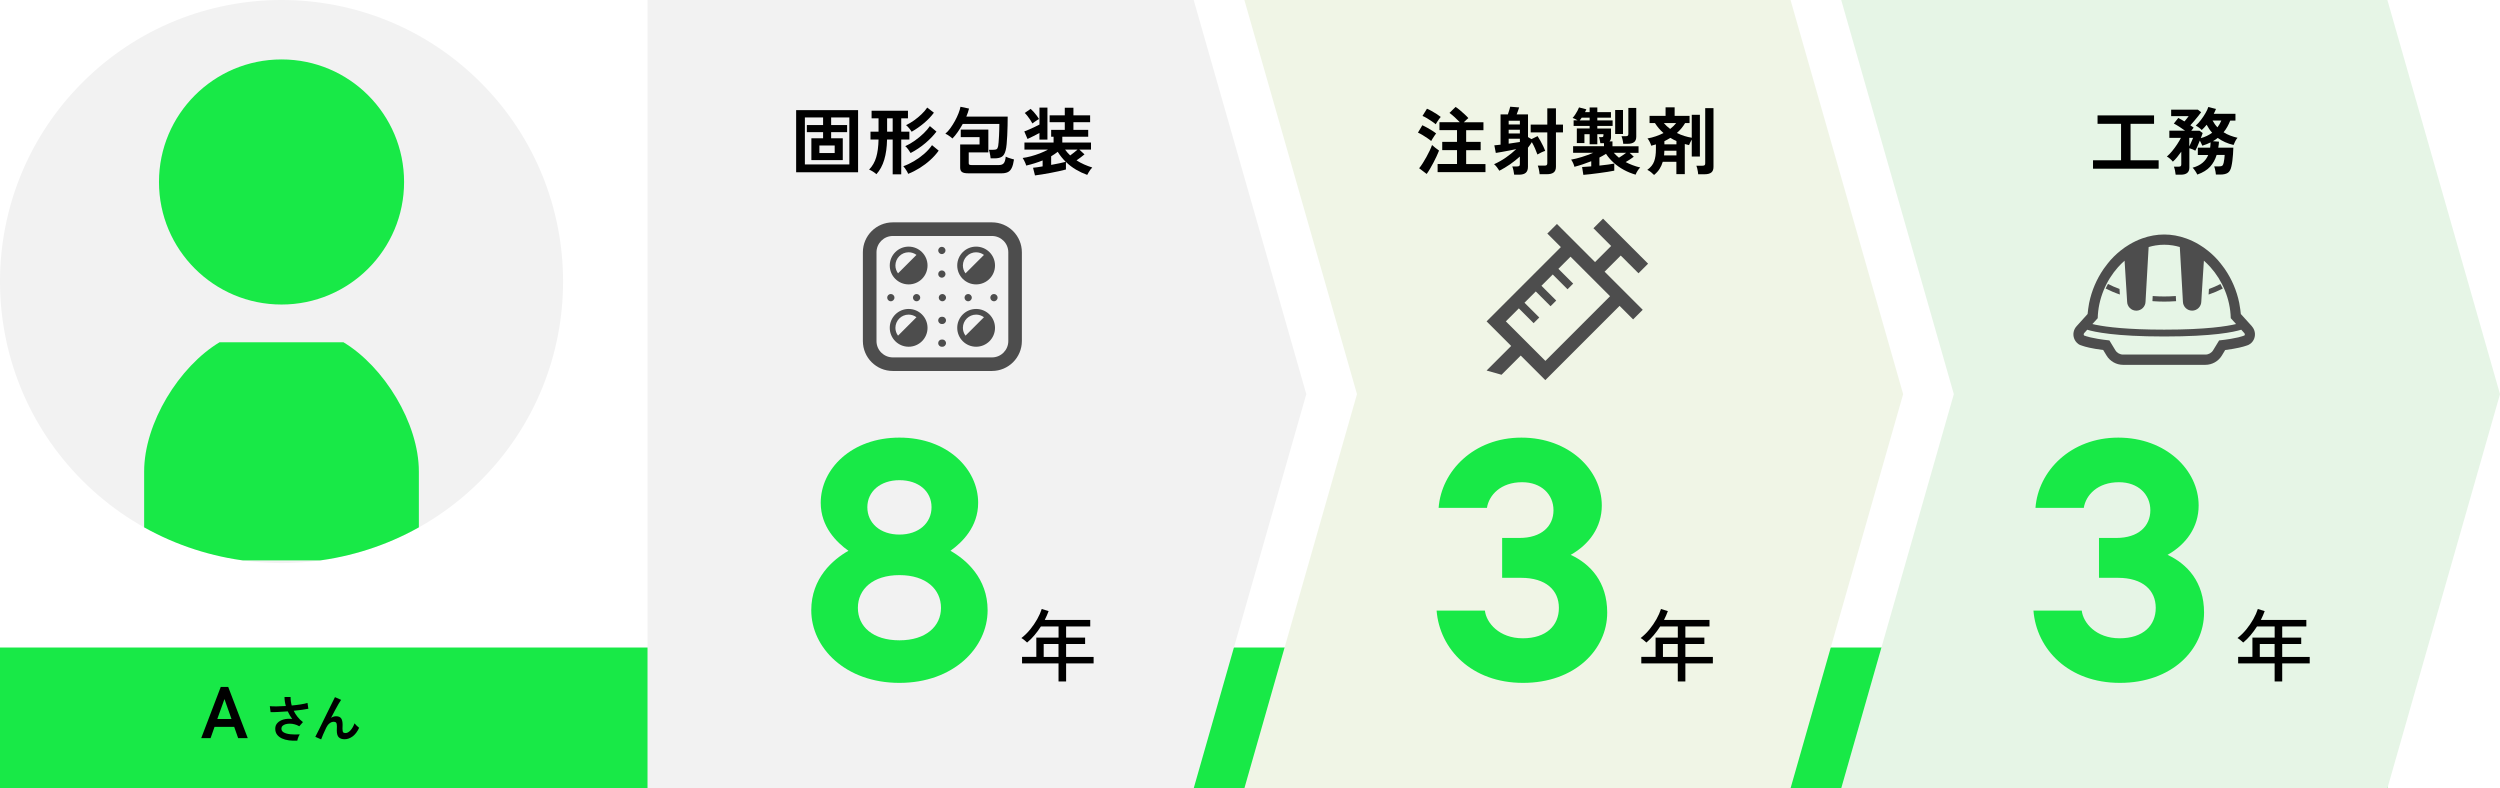
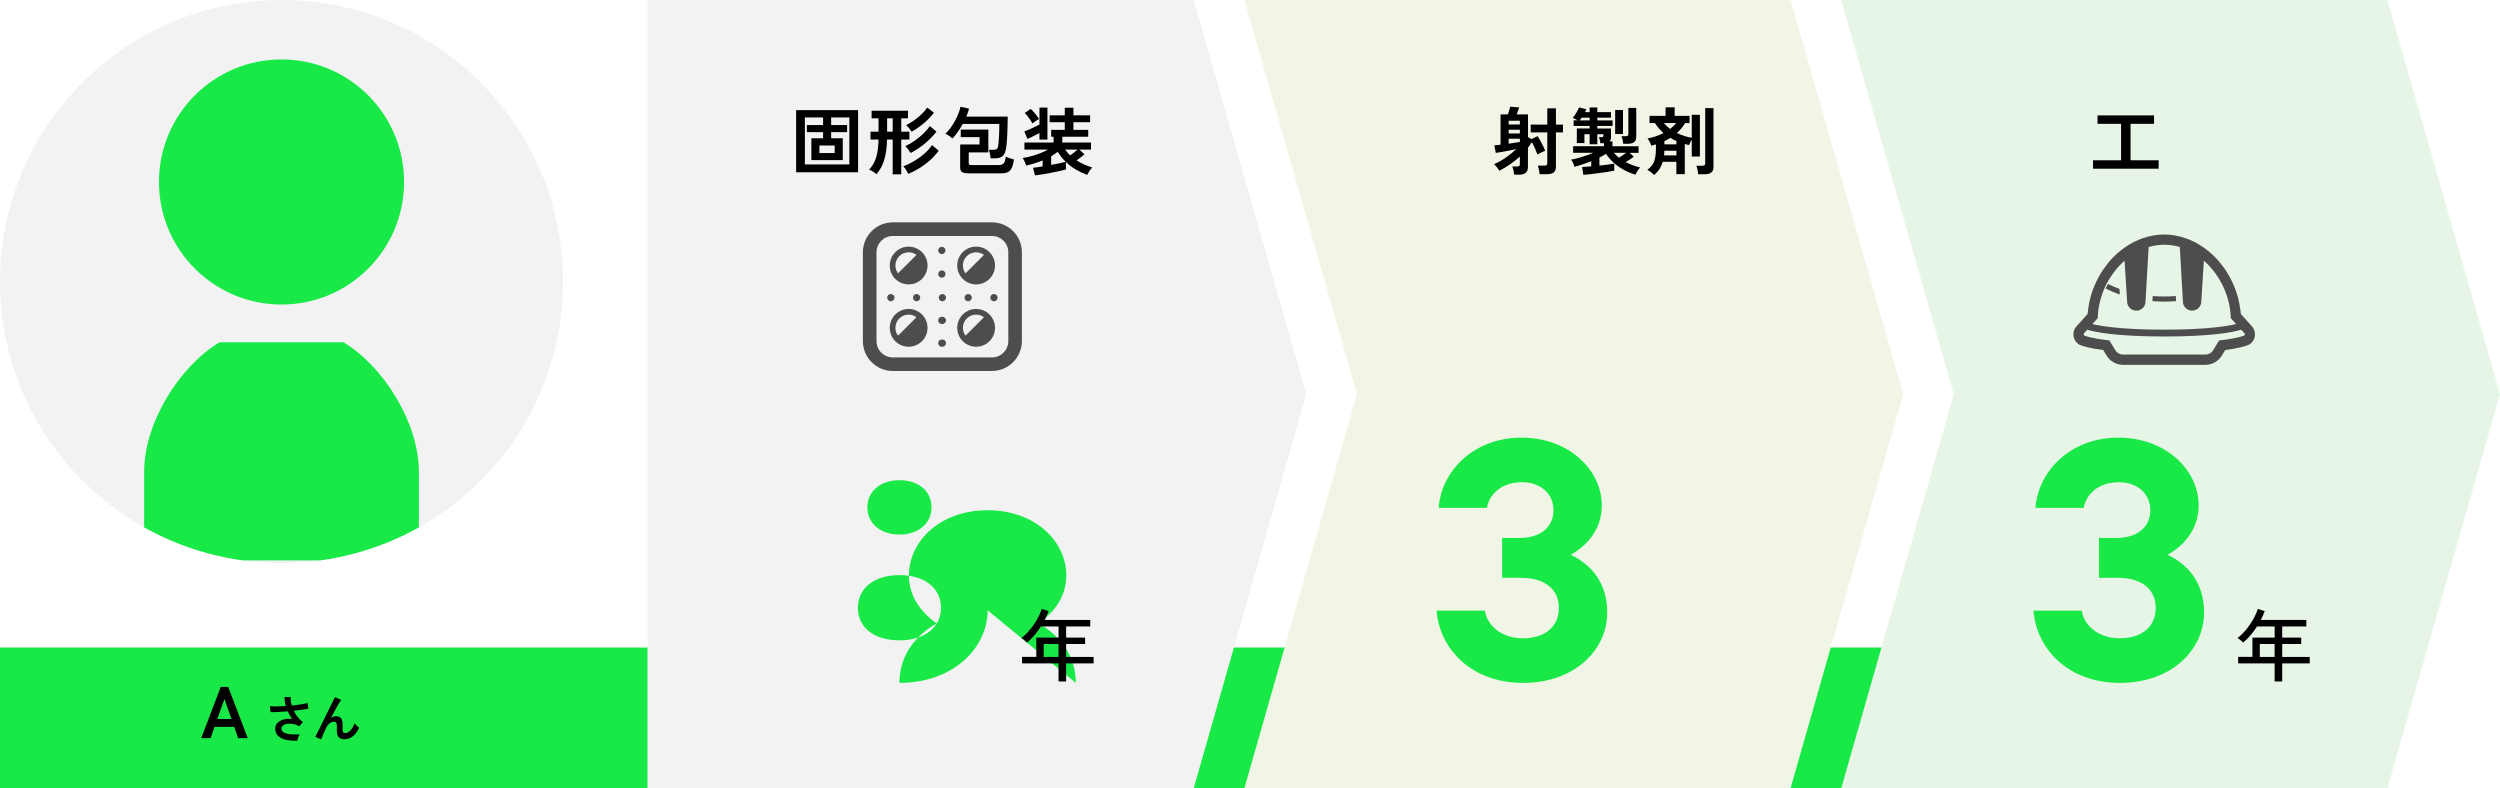
<svg xmlns="http://www.w3.org/2000/svg" id="_レイヤー_2" data-name="レイヤー 2" viewBox="0 0 888 280">
  <defs>
    <style>
      .cls-1 {
        fill: none;
      }

      .cls-2 {
        filter: url(#drop-shadow-1);
      }

      .cls-3 {
        filter: url(#drop-shadow-3);
      }

      .cls-4 {
        filter: url(#drop-shadow-2);
      }

      .cls-5 {
        fill: #e6f5e6;
      }

      .cls-6 {
        fill: #4d4d4d;
      }

      .cls-7 {
        fill: #f0f5e6;
      }

      .cls-8 {
        fill: #18e947;
      }

      .cls-9 {
        fill: #f2f2f2;
      }

      .cls-10 {
        clip-path: url(#clippath);
      }
    </style>
    <clipPath id="clippath">
      <circle class="cls-1" cx="100" cy="100" r="100" transform="translate(-41.42 100) rotate(-45)" />
    </clipPath>
    <filter id="drop-shadow-1" x="288.16" y="154.44" width="100.26" height="87.12" filterUnits="userSpaceOnUse">
      <feOffset dx="0" dy="1" />
      <feGaussianBlur result="blur" stdDeviation="2" />
      <feFlood flood-color="#fff" flood-opacity="1" />
      <feComposite in2="blur" operator="in" />
      <feComposite in="SourceGraphic" />
    </filter>
    <filter id="drop-shadow-2" x="510.28" y="154.44" width="98.09" height="87.12" filterUnits="userSpaceOnUse">
      <feOffset dx="0" dy="1" />
      <feGaussianBlur result="blur-2" stdDeviation="2" />
      <feFlood flood-color="#fff" flood-opacity="1" />
      <feComposite in2="blur-2" operator="in" />
      <feComposite in="SourceGraphic" />
    </filter>
    <filter id="drop-shadow-3" x="722.28" y="154.44" width="98.09" height="87.12" filterUnits="userSpaceOnUse">
      <feOffset dx="0" dy="1" />
      <feGaussianBlur result="blur-3" stdDeviation="2" />
      <feFlood flood-color="#fff" flood-opacity="1" />
      <feComposite in2="blur-3" operator="in" />
      <feComposite in="SourceGraphic" />
    </filter>
  </defs>
  <g id="LP">
    <g>
      <g class="cls-10">
        <circle class="cls-9" cx="100" cy="100" r="100" transform="translate(-41.42 100) rotate(-45)" />
        <g>
          <path class="cls-8" d="M100,108.17c24.04,0,43.53-19.49,43.53-43.53s-19.49-43.53-43.53-43.53-43.53,19.49-43.53,43.53,19.49,43.53,43.53,43.53Z" />
          <path class="cls-8" d="M122,121.57h-44.01c-14.35,8.61-26.79,28.7-26.79,45.92v31.57h97.58v-31.57c0-17.22-12.44-37.31-26.79-45.92Z" />
        </g>
      </g>
      <rect class="cls-8" x="0" y="230" width="848" height="50" />
      <polygon class="cls-9" points="230 0 230 140 230 280 424 280 464 140 424 0 230 0" />
      <polygon class="cls-7" points="442 0 482 140 442 280 636 280 676 140 636 0 442 0" />
      <g>
        <path d="M71.47,262.19l6.94-18.2h2.65l6.94,18.2h-3.41l-1.4-4h-6.99l-1.4,4h-3.33ZM77.19,255.4h5.04l-2.5-7.1-2.55,7.1Z" />
        <path d="M105.58,263.09c-1.02.05-2,.01-2.93-.11s-1.77-.35-2.5-.68c-.73-.34-1.31-.79-1.74-1.36-.43-.57-.64-1.28-.64-2.12s.27-1.5.81-2.06c.54-.56,1.27-.96,2.18-1.21.91-.25,1.92-.3,3.02-.17-.3-.42-.58-.86-.85-1.31-.26-.45-.5-.91-.72-1.39-1.15.08-2.27.15-3.35.21s-2,.08-2.75.06l-.27-2.11c.66.06,1.5.08,2.51.07,1.01-.01,2.07-.05,3.18-.13-.31-1.1-.47-2.17-.47-3.2h2.16c-.01.5.02,1.01.09,1.52.07.51.17,1.01.31,1.5,1.15-.11,2.23-.24,3.23-.4s1.79-.33,2.37-.52l.31,2.07c-.56.12-1.31.24-2.22.37s-1.91.24-2.98.35c.37.77.83,1.5,1.38,2.19.55.69,1.18,1.3,1.9,1.83l-1.3,1.48c-.52-.3-1.06-.53-1.64-.68-.58-.16-1.14-.24-1.7-.24s-1.07.06-1.52.19c-.46.13-.82.33-1.09.59-.27.26-.4.59-.4.99,0,.59.29,1.04.87,1.36s1.37.53,2.36.63c.99.1,2.08.12,3.29.04-.13.18-.26.41-.39.69s-.23.56-.32.84c-.09.28-.15.51-.17.7Z" />
        <path d="M114.05,262.62l-2.05-.9c.12-.23.32-.62.6-1.18.28-.56.61-1.22,1-1.99.38-.77.79-1.59,1.21-2.48.43-.88.86-1.76,1.3-2.65s.85-1.71,1.23-2.49c.38-.78.72-1.46,1.01-2.04.29-.58.5-1,.63-1.27l2.18.97c-.24.34-.55.83-.94,1.49-.38.66-.8,1.41-1.25,2.26-.45.85-.91,1.73-1.38,2.64.28-.18.56-.32.86-.42.3-.1.6-.15.9-.15.86,0,1.47.25,1.82.74s.52,1.25.52,2.29c0,.16,0,.38-.02.66-.01.28-.02.51-.02.67,0,.66.07,1.09.22,1.3s.43.31.86.31c.59,0,1.17-.32,1.76-.95.58-.64,1.06-1.47,1.43-2.5.2.26.47.55.8.86.33.31.61.55.84.72-.62,1.37-1.4,2.39-2.31,3.06s-1.87,1.01-2.85,1.01c-.88,0-1.56-.22-2.04-.67-.49-.44-.73-1.26-.73-2.45,0-.16,0-.38.02-.68.01-.3.02-.55.02-.74,0-.64-.08-1.07-.25-1.31-.17-.24-.46-.36-.86-.36-.54,0-1.05.19-1.52.57s-.85.87-1.14,1.48c-.44.94-.83,1.77-1.15,2.51-.32.74-.55,1.3-.68,1.7Z" />
      </g>
      <g class="cls-2">
-         <path class="cls-8" d="M350.8,215.76c0,13.32-12.12,25.8-31.32,25.8s-31.32-12.48-31.32-25.8c0-11.4,7.68-18,13.2-21.12-4.2-3-9.84-8.52-9.84-17.04,0-12,10.92-23.16,27.96-23.16s27.96,11.16,27.96,23.16c0,8.52-5.64,14.04-9.84,17.04,5.52,3.12,13.2,9.72,13.2,21.12ZM334.24,214.92c0-6.6-5.28-11.64-14.76-11.64s-14.76,5.04-14.76,11.64,5.28,11.52,14.76,11.52,14.76-5.04,14.76-11.52ZM308.08,179.16c0,5.64,4.56,9.72,11.4,9.72s11.4-4.08,11.4-9.72-4.56-9.6-11.4-9.6-11.4,4.08-11.4,9.6Z" />
+         <path class="cls-8" d="M350.8,215.76c0,13.32-12.12,25.8-31.32,25.8c0-11.4,7.68-18,13.2-21.12-4.2-3-9.84-8.52-9.84-17.04,0-12,10.92-23.16,27.96-23.16s27.96,11.16,27.96,23.16c0,8.52-5.64,14.04-9.84,17.04,5.52,3.12,13.2,9.72,13.2,21.12ZM334.24,214.92c0-6.6-5.28-11.64-14.76-11.64s-14.76,5.04-14.76,11.64,5.28,11.52,14.76,11.52,14.76-5.04,14.76-11.52ZM308.08,179.16c0,5.64,4.56,9.72,11.4,9.72s11.4-4.08,11.4-9.72-4.56-9.6-11.4-9.6-11.4,4.08-11.4,9.6Z" />
        <path d="M375.99,241.04v-6.41h-12.96v-2.3h5.07v-6.86h7.9v-3.95h-6.27c-.69,1.08-1.45,2.11-2.27,3.09-.82.98-1.7,1.85-2.63,2.62-.22-.21-.53-.48-.92-.81s-.77-.6-1.12-.78c1.12-.86,2.16-1.88,3.12-3.05.96-1.18,1.8-2.4,2.51-3.67.71-1.27,1.24-2.47,1.6-3.61l2.44.76c-.19.52-.4,1.05-.63,1.57-.23.52-.48,1.04-.74,1.57h16.16v2.32h-8.57v3.95h6.75v2.27h-6.75v4.59h9.77v2.3h-9.77v6.41h-2.66ZM370.72,232.34h5.26v-4.59h-5.26v4.59Z" />
      </g>
      <g>
        <path d="M282.79,61.19v-22.07h22v22.07h-22ZM285.88,58.41h15.81v-16.69h-6.47v2.7h5.67v2.52h-5.67v2.18h4.13v7.75h-11.15v-7.75h4.16v-2.18h-5.77v-2.52h5.77v-2.7h-6.47v16.69ZM291.05,54.36h5.43v-2.68h-5.43v2.68Z" />
        <path d="M317.08,61.92v-12.35h-2c-.05,2.72-.38,5.1-.99,7.15-.61,2.04-1.53,3.76-2.78,5.15-.33-.29-.75-.61-1.27-.94-.52-.33-.96-.55-1.33-.68,1.18-1.23,2.02-2.7,2.52-4.39.5-1.7.78-3.8.83-6.29h-2.86v-2.81h2.86v-4.73h-2.47v-2.7h12.92v2.7h-2.39v4.73h2.89v2.81h-2.89v12.35h-3.04ZM315.1,46.77h1.98v-4.73h-1.98v4.73ZM322.57,61.74c-.09-.26-.23-.56-.44-.91s-.42-.68-.65-1.01c-.23-.33-.43-.59-.62-.78,1.23-.43,2.49-1.03,3.78-1.79,1.29-.76,2.5-1.63,3.63-2.61,1.13-.98,2.05-2.01,2.78-3.08l2.37,1.95c-.83,1.16-1.82,2.27-2.98,3.32-1.15,1.05-2.4,1.99-3.74,2.83-1.34.84-2.72,1.54-4.12,2.09ZM323.45,54.36c-.21-.36-.5-.8-.87-1.31-.37-.51-.72-.89-1.03-1.13,1.14-.52,2.28-1.18,3.41-1.98,1.13-.8,2.16-1.65,3.09-2.55.94-.9,1.68-1.77,2.24-2.6l2.34,1.95c-1.06,1.4-2.38,2.78-3.98,4.13-1.59,1.35-3.33,2.51-5.2,3.48ZM323.81,46.79c-.21-.36-.51-.78-.9-1.25-.39-.47-.75-.83-1.08-1.09.92-.43,1.85-.99,2.81-1.66.95-.68,1.85-1.41,2.68-2.21.83-.8,1.51-1.59,2.03-2.37l2.37,1.82c-.94,1.28-2.11,2.51-3.51,3.69s-2.87,2.2-4.39,3.07Z" />
        <path d="M351.87,56.23c-.02-.26-.06-.58-.13-.98-.07-.39-.15-.78-.23-1.16-.09-.38-.17-.68-.26-.88h1.43c.66,0,1.1-.08,1.34-.23.23-.16.41-.52.53-1.09.05-.29.1-.77.16-1.42.05-.65.1-1.37.14-2.17.04-.8.07-1.58.09-2.35s.03-1.42.03-1.94h-13c-.56,1-1.15,1.97-1.79,2.89-.64.92-1.27,1.68-1.87,2.29-.17-.17-.42-.38-.73-.61s-.63-.46-.96-.66c-.33-.21-.61-.35-.83-.44.61-.5,1.2-1.15,1.78-1.95.58-.8,1.12-1.66,1.62-2.57.5-.92.93-1.82,1.27-2.7s.58-1.66.7-2.34l3.04.65c-.1.43-.24.89-.4,1.37-.17.48-.35.97-.56,1.47h14.69c0,.99-.01,2.06-.04,3.22s-.06,2.31-.12,3.45c-.05,1.13-.12,2.17-.21,3.09-.09.93-.2,1.65-.34,2.17-.28,1.14-.72,1.92-1.33,2.31-.61.4-1.48.6-2.63.6h-1.4ZM343.86,61.56c-1.02,0-1.75-.16-2.17-.47-.43-.31-.64-.83-.64-1.56v-8.22h6.89v-2.6h-6.68v-2.68h9.8v8.09h-6.97v3.82c0,.24.06.42.18.52.12.1.37.16.75.16h9.85c.75,0,1.3-.21,1.66-.64.36-.42.6-1.21.7-2.35.21.12.49.25.86.38.36.13.74.25,1.12.36.38.11.7.2.96.27-.19,1.3-.46,2.31-.81,3.02-.35.71-.81,1.21-1.39,1.48-.58.28-1.31.42-2.2.42h-11.93Z" />
        <path d="M367.62,62.29l-.68-2.7c.4-.03.89-.09,1.48-.18.59-.09,1.23-.19,1.92-.31v-2.11c-.9.36-1.84.7-2.82,1-.98.3-1.98.58-3,.82-.05-.22-.15-.51-.3-.84-.15-.34-.31-.68-.48-1.03s-.34-.62-.49-.83c.9-.12,1.88-.32,2.93-.6,1.05-.28,2.1-.62,3.16-1.03s2.02-.85,2.89-1.34h-8.35v-2.52h10.35v-2.05h-.86v-2.44h4.84v-2.73h-5.38v-2.44h5.38v-2.7h3.07v2.7h5.93v2.44h-5.93v2.73h5.25v2.44h-9.2v2.05h10.19v2.52h-4.13l1.82,1.69c-.36.31-.8.66-1.31,1.04-.51.38-1.02.75-1.52,1.09.87.55,1.77,1.04,2.72,1.46s1.9.77,2.87,1.07c-.21.19-.43.45-.66.77s-.45.65-.65.99-.36.63-.48.87c-1.39-.5-2.72-1.13-4-1.88-1.28-.75-2.47-1.66-3.56-2.72v2.68c-.69.19-1.52.39-2.48.6-.96.21-1.96.41-3,.61-1.04.2-2.04.38-3,.53-.96.16-1.79.28-2.48.36ZM369.21,49.6v-2.37c-.61.33-1.3.69-2.08,1.09-.78.4-1.5.75-2.16,1.04l-1.14-2.68c.48-.17,1.06-.4,1.72-.69s1.32-.59,1.99-.91c.67-.32,1.23-.6,1.68-.84v-6.01h2.83v11.36h-2.83ZM366.71,43.85c-.19-.38-.45-.81-.77-1.29-.32-.48-.65-.94-1-1.38-.35-.44-.67-.79-.96-1.05l2.11-1.46c.33.28.68.63,1.05,1.05.37.42.73.86,1.07,1.3s.62.85.85,1.24c-.17.09-.41.23-.7.43-.29.2-.59.4-.9.61s-.55.39-.74.55ZM373.37,58.57c1.06-.19,2.05-.39,2.99-.58.94-.2,1.66-.37,2.18-.51-.52-.52-1.02-1.08-1.49-1.66-.48-.59-.92-1.22-1.34-1.9-.36.28-.74.55-1.13.82s-.79.52-1.21.77v3.07ZM380.13,55.21c.42-.31.87-.66,1.37-1.04.49-.38.91-.73,1.26-1.04h-4.45c.52.73,1.13,1.42,1.82,2.08Z" />
      </g>
      <g class="cls-4">
        <path class="cls-8" d="M570.88,216.6c0,13.2-11.52,24.96-29.88,24.96s-29.64-12-30.72-25.68h17.16c.48,4.32,5.04,9.84,13.44,9.84s12.84-4.56,12.84-10.8-4.56-10.68-13.44-10.68h-6.72v-14.16h6.12c7.92,0,12.12-4.2,12.12-9.84s-4.32-9.96-11.16-9.96c-7.56,0-11.76,4.56-12.48,9.12h-17.16c.96-13.08,12.48-24.96,29.4-24.96s28.56,11.52,28.56,24.12c0,7.68-4.44,13.8-11.04,17.52,6.96,3.24,12.96,9.6,12.96,20.52Z" />
-         <path d="M595.95,241.04v-6.41h-12.96v-2.3h5.07v-6.86h7.9v-3.95h-6.27c-.69,1.08-1.45,2.11-2.27,3.09-.82.98-1.7,1.85-2.63,2.62-.22-.21-.53-.48-.92-.81s-.77-.6-1.12-.78c1.12-.86,2.16-1.88,3.12-3.05.96-1.18,1.8-2.4,2.51-3.67.71-1.27,1.24-2.47,1.6-3.61l2.44.76c-.19.52-.4,1.05-.63,1.57-.23.52-.48,1.04-.74,1.57h16.16v2.32h-8.57v3.95h6.75v2.27h-6.75v4.59h9.77v2.3h-9.77v6.41h-2.66ZM590.68,232.34h5.26v-4.59h-5.26v4.59Z" />
      </g>
      <g>
-         <path d="M508.35,50.09c-.31-.28-.75-.62-1.33-1.01-.57-.4-1.16-.78-1.77-1.14-.61-.36-1.14-.64-1.59-.83l1.56-2.63c.52.24,1.08.53,1.68.86.6.33,1.18.67,1.75,1.03.57.36,1.06.7,1.46,1.03-.14.17-.33.44-.57.79s-.48.71-.7,1.08c-.23.36-.39.64-.49.83ZM506.76,61.79l-2.68-2.03c.42-.5.85-1.11,1.29-1.81s.88-1.43,1.3-2.2c.42-.76.81-1.51,1.16-2.25.35-.74.62-1.4.83-1.99.31.29.72.64,1.23,1.04s.93.71,1.26.94c-.23.59-.51,1.26-.86,2-.35.75-.72,1.5-1.13,2.28s-.82,1.51-1.23,2.21-.81,1.3-1.17,1.81ZM509.96,44.14c-.31-.28-.75-.62-1.33-1.01-.57-.4-1.16-.78-1.77-1.14-.61-.36-1.14-.63-1.59-.81l1.59-2.57c.47.19,1.02.46,1.66.82.64.36,1.26.72,1.85,1.11s1.05.71,1.38.99c-.14.16-.33.41-.59.75s-.49.7-.71,1.05c-.23.36-.39.63-.49.82ZM510.64,61.12v-2.86h6.89v-4.94h-5.25v-2.94h5.25v-4.16h-6.24v-2.81h7.23c-.52-.55-1.12-1.14-1.81-1.77s-1.3-1.14-1.86-1.53l2.18-2.13c.47.29.98.68,1.55,1.16.56.48,1.11.96,1.65,1.46.54.49.98.94,1.33,1.34-.23.17-.49.4-.78.68-.29.28-.57.55-.83.81h6.97v2.81h-6.14v4.16h5.15v2.94h-5.15v4.94h6.86v2.86h-17Z" />
        <path d="M537.83,62.03c-.04-.42-.12-.92-.25-1.51-.13-.59-.27-1.06-.43-1.4h1.72c.35,0,.6-.06.75-.17.16-.11.23-.33.23-.66v-2.68c-1.11,1-2.28,1.93-3.51,2.78-1.23.85-2.49,1.6-3.77,2.26-.23-.38-.51-.79-.85-1.24-.34-.44-.68-.8-1.03-1.08,1.47-.66,2.88-1.45,4.21-2.38,1.33-.93,2.56-1.92,3.67-2.98-.83.17-1.69.35-2.56.52-.88.17-1.72.33-2.54.47-.81.14-1.53.26-2.16.36l-.52-2.7c.31-.03.65-.07,1.03-.1.37-.04.77-.08,1.18-.13v-10.76h2.6c.17-.48.33-.97.48-1.47.15-.49.26-.91.35-1.26l3.17.26c-.1.33-.23.72-.39,1.17-.16.45-.32.88-.49,1.3h4.03v8.06l1.22.73,2.18-1.07c.35.54.69,1.12,1.04,1.74.35.62.67,1.24.96,1.85.29.61.53,1.16.7,1.66-.4.12-.86.3-1.38.55s-.98.49-1.38.73c-.23-.66-.51-1.38-.86-2.17-.35-.79-.72-1.53-1.12-2.22-.43.71-.89,1.37-1.38,1.98v6.79c0,.95-.26,1.66-.77,2.11-.51.45-1.3.68-2.38.68h-1.79ZM535.88,44.22h3.98v-1.33h-3.98v1.33ZM535.88,47.41h3.98v-1.33h-3.98v1.33ZM535.88,51.03c.71-.1,1.4-.21,2.08-.31.68-.1,1.31-.2,1.9-.29v-1.14h-3.98v1.74ZM546.88,61.9c-.02-.28-.06-.61-.13-1-.07-.39-.15-.78-.23-1.16-.09-.38-.18-.68-.29-.91h2.39c.35,0,.6-.06.75-.18.16-.12.23-.35.23-.68v-10.95h-5.9v-2.76h5.9v-5.77h3.07v5.77h2.5v2.76h-2.5v12.19c0,.95-.27,1.64-.81,2.05-.54.42-1.35.62-2.44.62h-2.55Z" />
        <path d="M562.4,62.08l-.44-2.76c.35-.02.81-.05,1.38-.09.57-.04,1.2-.09,1.87-.14v-1.82c-.97.38-1.96.74-2.96,1.08-1.01.34-2.01.64-3.02.9-.07-.36-.23-.81-.47-1.34-.24-.53-.48-.93-.7-1.21,1.14-.19,2.42-.51,3.84-.95,1.41-.44,2.75-.93,4.02-1.47h-7.15v-2.34h10.97v-1.07h-1.3c-.03-.29-.1-.67-.19-1.12-.1-.45-.19-.8-.3-1.04h1.01c.29,0,.47-.09.52-.29.03-.04.06-.15.06-.34,0-.19.01-.33.01-.42h-2.18v3.59h-2.73v-3.59h-1.85v3.15h-2.7v-5.17h4.55v-.91h-5.69v-1.98h1.43c-.31-.19-.63-.36-.96-.52s-.61-.27-.83-.34c.28-.29.57-.67.88-1.13s.59-.92.84-1.39c.25-.47.44-.88.56-1.22l2.6.68c-.07.16-.14.32-.22.48-.08.17-.16.33-.25.51h1.64v-1.66h2.73v1.66h4.84v1.98h-4.84v.96h5.43v1.98h-5.43v.91h4.86v3.12c0,.61-.18,1.09-.55,1.46h1.07v1.72h9.26v2.34h-3.17l1.48,1.38c-.38.29-.83.61-1.35.95s-1.03.65-1.53.95c.76.4,1.58.76,2.44,1.09.87.33,1.78.61,2.73.83-.31.28-.63.67-.95,1.18-.32.51-.55.97-.69,1.37-1.46-.42-2.85-.98-4.17-1.7-1.33-.72-2.53-1.56-3.61-2.54-1.08-.97-2-2.03-2.74-3.17-.73.47-1.51.91-2.34,1.33v2.86c1.07-.12,2.09-.24,3.04-.36.95-.12,1.7-.24,2.24-.36v2.52c-.68.14-1.49.28-2.44.43s-1.95.29-3,.43c-1.05.14-2.05.26-3.02.38-.96.11-1.8.2-2.51.25ZM561.1,42.76h3.54v-.96h-2.83c-.12.17-.24.34-.35.51-.11.16-.23.32-.35.46ZM575.06,56.02c.36-.23.78-.5,1.25-.82.47-.32.9-.63,1.3-.92h-4.39c.28.31.57.61.88.9.31.29.63.57.96.85ZM573.71,47.6v-8.53h2.78v8.53h-2.78ZM576.57,51.08c-.02-.4-.09-.87-.22-1.4-.13-.54-.26-.97-.4-1.3h1.48c.35,0,.59-.05.74-.16.15-.1.22-.32.22-.65v-9.23h2.81v10.22c0,.88-.26,1.53-.77,1.92s-1.28.6-2.3.6h-1.56Z" />
        <path d="M587.54,62.16c-.28-.29-.64-.62-1.09-.99-.45-.36-.89-.64-1.33-.83,1.21-.87,2.03-1.88,2.44-3.04.42-1.16.62-2.59.62-4.29v-1.72c-.57.19-1.13.35-1.66.47-.12-.42-.3-.87-.55-1.37s-.5-.9-.78-1.21c1.04-.19,2.04-.45,2.99-.78s1.85-.71,2.7-1.14c-1.18-1.02-2.19-2.2-3.04-3.54h-1.92v-2.57h5.69v-3.02h3.22v3.02h5.3v2.57h-1.59c-.38.66-.82,1.28-1.31,1.87-.49.59-1.03,1.13-1.6,1.64.87.43,1.75.79,2.65,1.07.9.28,1.78.49,2.63.62v-8.14h2.89v14.82h-2.89v-6.03c-.17.29-.34.62-.51.97-.17.36-.32.69-.46,1-.24-.07-.49-.13-.75-.19-.26-.06-.51-.13-.75-.2v10.71h-2.99v-4.39h-4.84c-.26.9-.64,1.74-1.13,2.52-.49.78-1.15,1.5-1.96,2.16ZM593.24,45.8c.87-.68,1.58-1.37,2.13-2.08h-4.37c.66.76,1.4,1.46,2.24,2.08ZM591.08,55.19h4.39v-1.64h-4.29c-.02.28-.03.56-.04.83,0,.28-.03.55-.06.81ZM591.18,51.26h4.29v-1.17c-.38-.16-.75-.33-1.1-.52-.36-.19-.71-.39-1.05-.6-.33.21-.67.41-1.03.6-.36.19-.72.38-1.1.57v1.12ZM603.2,61.9c-.02-.28-.06-.61-.13-1-.07-.39-.15-.77-.23-1.14-.09-.37-.18-.67-.29-.9h2.16c.35,0,.6-.06.75-.17.16-.11.23-.33.23-.66v-19.63h2.94v20.88c0,.92-.26,1.59-.78,2s-1.32.62-2.39.62h-2.26Z" />
      </g>
      <polygon class="cls-5" points="654 0 694 140 654 280 848 280 888 140 848 0 654 0" />
      <g class="cls-3">
        <path class="cls-8" d="M782.88,216.6c0,13.2-11.52,24.96-29.88,24.96s-29.64-12-30.72-25.68h17.16c.48,4.32,5.04,9.84,13.44,9.84s12.84-4.56,12.84-10.8-4.56-10.68-13.44-10.68h-6.72v-14.16h6.12c7.92,0,12.12-4.2,12.12-9.84s-4.32-9.96-11.16-9.96c-7.56,0-11.76,4.56-12.48,9.12h-17.16c.96-13.08,12.48-24.96,29.4-24.96s28.56,11.52,28.56,24.12c0,7.68-4.44,13.8-11.04,17.52,6.96,3.24,12.96,9.6,12.96,20.52Z" />
        <path d="M807.95,241.04v-6.41h-12.96v-2.3h5.07v-6.86h7.9v-3.95h-6.27c-.69,1.08-1.45,2.11-2.27,3.09-.82.98-1.7,1.85-2.63,2.62-.22-.21-.53-.48-.92-.81s-.77-.6-1.12-.78c1.12-.86,2.16-1.88,3.12-3.05.96-1.18,1.8-2.4,2.51-3.67.71-1.27,1.24-2.47,1.6-3.61l2.44.76c-.19.52-.4,1.05-.63,1.57-.23.52-.48,1.04-.74,1.57h16.16v2.32h-8.57v3.95h6.75v2.27h-6.75v4.59h9.77v2.3h-9.77v6.41h-2.66ZM802.68,232.34h5.26v-4.59h-5.26v4.59Z" />
      </g>
      <g>
        <path d="M743.44,59.92v-2.99h9.96v-12.95h-8.35v-2.99h20.07v2.99h-8.35v12.95h9.98v2.99h-23.32Z" />
-         <path d="M772.79,62.03c-.03-.4-.11-.89-.23-1.47-.12-.58-.25-1.04-.39-1.37h1.69c.33,0,.57-.05.71-.16.15-.1.22-.32.22-.65v-4.5c-.49.69-.98,1.34-1.48,1.95-.5.61-1.01,1.14-1.51,1.59-.26-.33-.59-.67-1-1.03s-.78-.62-1.13-.79c.61-.52,1.23-1.16,1.86-1.92.63-.76,1.23-1.56,1.78-2.41s1.01-1.61,1.35-2.3h-4.11v-2.55h5.59c-.64-.47-1.33-.94-2.05-1.4s-1.38-.85-1.95-1.14l1.59-1.98c.31.16.65.34,1.03.55.37.21.76.43,1.16.68.26-.29.54-.63.83-1.01.29-.38.51-.67.65-.86h-6.21v-2.31h9.49l1.17.91c-.28.4-.64.88-1.09,1.43s-.92,1.12-1.4,1.69c-.49.57-.94,1.08-1.35,1.53.23.14.43.28.62.42.19.14.37.28.55.42-.09.12-.21.28-.36.47-.16.19-.32.4-.49.62h2.94l1.12.81c-.07.19-.16.45-.27.77-.11.32-.25.67-.4,1.05,1.53-.42,2.87-1.06,4.03-1.92-.38-.42-.73-.86-1.04-1.33-.31-.47-.62-.97-.91-1.51-.28.35-.56.68-.86.99-.29.31-.59.61-.88.88-.28-.29-.62-.58-1.01-.87-.4-.29-.77-.51-1.12-.69.62-.55,1.24-1.23,1.85-2.03.61-.8,1.15-1.61,1.62-2.43.48-.82.8-1.54.98-2.15l2.73.68c-.21.57-.47,1.14-.78,1.72h7.7v2.42h-1.85c-.31.78-.66,1.51-1.04,2.2-.38.69-.82,1.33-1.33,1.94.73.47,1.51.86,2.35,1.18.84.32,1.71.58,2.61.79-.28.3-.55.7-.81,1.21-.26.51-.46.96-.6,1.34-1.06-.24-2.05-.57-2.99-.99s-1.81-.92-2.63-1.51c-.52.42-1.09.81-1.72,1.17l2.16.16c-.02.36-.05.72-.1,1.08-.05.36-.1.71-.16,1.05h5.36c-.02.76-.06,1.55-.12,2.37-.06.82-.14,1.59-.23,2.33-.1.74-.2,1.37-.33,1.91-.24,1.16-.68,1.94-1.3,2.34s-1.5.6-2.63.6h-1.59c-.02-.26-.06-.58-.12-.95-.06-.37-.13-.74-.22-1.09-.09-.36-.17-.64-.26-.85h1.59c.62,0,1.04-.08,1.26-.25.22-.16.39-.51.51-1.03.09-.4.16-.85.23-1.37.07-.51.11-.98.13-1.42h-2.86c-.49,1.61-1.25,3-2.3,4.16-1.05,1.16-2.57,2.1-4.56,2.81-.16-.35-.4-.77-.73-1.27-.33-.5-.64-.89-.94-1.17,1.44-.4,2.61-.98,3.51-1.73s1.58-1.69,2.03-2.79h-3.69v-2.6h4.37c.09-.57.14-1.2.16-1.87-.43.23-.89.43-1.38.62s-1.01.37-1.56.55c-.12-.28-.26-.57-.4-.88-.15-.31-.31-.62-.48-.94-.28.71-.57,1.41-.87,2.09-.3.69-.55,1.18-.74,1.5-.26-.16-.59-.32-.99-.49-.4-.17-.77-.3-1.12-.39v6.89c0,1.68-1.01,2.52-3.02,2.52h-1.82ZM777.63,52.04c.17-.35.35-.73.53-1.14s.35-.81.51-1.17c.16-.36.26-.62.31-.75h-1.35v3.07ZM787.64,45.23c.57-.75,1.03-1.55,1.38-2.42h-3.12c.5.94,1.08,1.74,1.74,2.42Z" />
      </g>
      <g>
        <path class="cls-6" d="M334.73,112.51s-.07.02-.1.02c-.03,0-.06-.02-.1-.02-.71,0-1.29.58-1.29,1.29s.58,1.29,1.29,1.29c.03,0,.06-.02.1-.02.03,0,.06.02.1.02.71,0,1.29-.58,1.29-1.29s-.58-1.29-1.29-1.29Z" />
        <path class="cls-6" d="M334.73,120.59s-.07.02-.1.02c-.03,0-.06-.02-.1-.02-.71,0-1.29.58-1.29,1.29s.58,1.29,1.29,1.29c.03,0,.06-.02.1-.02.03,0,.06.02.1.02.71,0,1.29-.58,1.29-1.29s-.58-1.29-1.29-1.29Z" />
        <path class="cls-6" d="M334.54,98.63c.71,0,1.29-.58,1.29-1.29s-.58-1.29-1.29-1.29-1.29.58-1.29,1.29c0,.71.58,1.29,1.29,1.29Z" />
        <path class="cls-6" d="M334.54,90.25c.71,0,1.29-.58,1.29-1.29s-.58-1.29-1.29-1.29-1.29.58-1.29,1.29c0,.71.58,1.29,1.29,1.29Z" />
        <path class="cls-6" d="M334.73,104.43c-.71,0-1.29.58-1.29,1.29s.58,1.29,1.29,1.29,1.29-.58,1.29-1.29-.58-1.29-1.29-1.29Z" />
        <path class="cls-6" d="M353.05,104.43c-.71,0-1.29.58-1.29,1.29s.58,1.29,1.29,1.29,1.29-.58,1.29-1.29c0-.71-.58-1.29-1.29-1.29Z" />
        <path class="cls-6" d="M342.6,105.72c0,.71.58,1.29,1.29,1.29s1.29-.58,1.29-1.29-.58-1.29-1.29-1.29-1.29.58-1.29,1.29Z" />
        <path class="cls-6" d="M326.86,105.72c0-.71-.58-1.29-1.29-1.29s-1.29.58-1.29,1.29.58,1.29,1.29,1.29,1.29-.58,1.29-1.29Z" />
        <path class="cls-6" d="M317.71,105.72c0-.71-.58-1.29-1.29-1.29s-1.29.58-1.29,1.29.58,1.29,1.29,1.29,1.29-.58,1.29-1.29Z" />
        <path class="cls-6" d="M322.75,87.6c-3.7,0-6.71,3-6.71,6.71s3,6.71,6.71,6.71,6.71-3,6.71-6.71c0-3.71-3.01-6.71-6.71-6.71ZM318.98,97.09c-.58-.78-.93-1.73-.93-2.78,0-2.59,2.11-4.7,4.7-4.7,1.04,0,2,.35,2.78.93l-6.54,6.54Z" />
        <path class="cls-6" d="M322.75,109.74c-3.7,0-6.71,3-6.71,6.71s3,6.71,6.71,6.71,6.71-3,6.71-6.71c0-3.71-3.01-6.71-6.71-6.71ZM318.98,119.23c-.58-.78-.93-1.74-.93-2.78,0-2.59,2.11-4.7,4.7-4.7,1.04,0,2,.35,2.78.93l-6.54,6.54Z" />
        <path class="cls-6" d="M346.72,101.02c3.71,0,6.71-3,6.71-6.71s-3-6.71-6.71-6.71-6.71,3-6.71,6.71,3,6.71,6.71,6.71ZM346.72,89.62c1.04,0,2,.35,2.78.93l-6.55,6.54c-.58-.78-.93-1.73-.93-2.78,0-2.59,2.11-4.7,4.7-4.7Z" />
        <path class="cls-6" d="M346.72,109.74c-3.71,0-6.71,3-6.71,6.71s3,6.71,6.71,6.71,6.71-3,6.71-6.71c0-3.71-3-6.71-6.71-6.71ZM342.95,119.23c-.58-.78-.93-1.74-.93-2.78,0-2.59,2.11-4.7,4.7-4.7,1.04,0,2,.35,2.78.93l-6.55,6.54Z" />
        <path class="cls-6" d="M352.33,78.98h-35.2c-5.88,0-10.64,4.77-10.64,10.64v31.51c0,5.88,4.76,10.64,10.64,10.64h35.2c5.88,0,10.64-4.77,10.64-10.64v-31.51c0-5.88-4.76-10.64-10.64-10.64ZM358.15,121.14c0,1.61-.65,3.05-1.7,4.11-1.06,1.06-2.5,1.7-4.11,1.7h-35.2c-1.61,0-3.05-.65-4.11-1.7-1.06-1.06-1.7-2.5-1.7-4.11v-31.51c0-1.61.65-3.05,1.7-4.11,1.06-1.06,2.5-1.7,4.11-1.7h35.2c1.61,0,3.05.65,4.11,1.7,1.06,1.06,1.7,2.5,1.7,4.11v31.51h0Z" />
      </g>
-       <path class="cls-6" d="M575.7,90.78l6.29,6.29,3.41-3.41-16-16-3.41,3.41,6.29,6.3-5.72,5.72-13.54-13.54-3.41,3.41,4.81,4.81-26.38,26.38,8.73,8.73-8.73,8.73,5.31,1.5,6.82-6.82,8.73,8.73,26.38-26.38,4.81,4.81,3.41-3.41-13.54-13.54,5.72-5.72ZM571.89,105.22l-22.97,22.97-14.04-14.04,4.61-4.61,5.25,5.25,2.01-2.01-5.25-5.25,4.01-4.01,5.25,5.25,2.01-2.01-5.25-5.25,4.01-4.01,5.25,5.25,2.01-2.01-5.25-5.25,4.31-4.31,14.04,14.04Z" />
      <g>
        <path class="cls-6" d="M748.75,100.87l-.82,1.58h0s0,.03,0,.03c1.58.81,3.26,1.53,5.04,2.13l-.12-1.98c-1.43-.52-2.8-1.11-4.08-1.77Z" />
        <path class="cls-6" d="M772.83,105.16h0v-.02c-.12.01-.23.02-.35.03-2.5.18-4.99.18-7.49,0-.11,0-.22-.02-.33-.03,0,0,0,0,0,0h0s-.01,0-.02,0l-.1,1.82c.11.01.22.02.33.03,1.29.09,2.6.14,3.88.14s2.58-.05,3.88-.14c.1,0,.21-.02.32-.02l-.1-1.73v-.07Z" />
-         <path class="cls-6" d="M788.71,100.87c-1.29.66-2.65,1.26-4.09,1.78l-.13,1.98c1.74-.59,3.39-1.29,4.93-2.08.03-.02.07-.03.1-.05h0s.01,0,.02,0l-.84-1.61Z" />
        <path class="cls-6" d="M799.89,115.9c-1.6-1.78-2.93-3.25-3.86-4.27l-.09-.1c-.02-.32-.08-.63-.11-.95-.02-.23-.05-.46-.08-.69-.09-.7-.2-1.4-.34-2.09-.02-.11-.04-.22-.06-.32-.87-4.22-2.6-8.29-5.06-11.87-.06-.09-.12-.17-.18-.26-.41-.59-.84-1.16-1.29-1.71-.14-.18-.29-.36-.44-.53-.21-.25-.4-.51-.61-.74-.75-.83-1.53-1.61-2.35-2.34-.38-.33-.76-.66-1.16-.98-1.01-.81-2.06-1.54-3.14-2.18-1.47-.89-3.01-1.61-4.58-2.18-2.55-.92-5.19-1.4-7.82-1.4s-5.26.48-7.81,1.39c-1.57.56-3.11,1.3-4.58,2.18h0c-1.08.64-2.13,1.37-3.14,2.18-.39.32-.78.64-1.16.98-.82.73-1.6,1.51-2.35,2.34-.21.24-.41.5-.61.74-.15.18-.3.36-.44.54-.45.56-.88,1.12-1.29,1.71-.06.09-.12.17-.18.26-2.45,3.56-4.17,7.61-5.05,11.81-.03.16-.06.31-.09.47-.12.63-.22,1.25-.3,1.88-.04.33-.08.66-.11.99-.02.26-.07.51-.09.77l-.09.1c-.92,1.02-2.26,2.49-3.85,4.27-1.04,1.16-1.38,2.78-.87,4.24.13.38.32.74.55,1.07.25.35.55.66.89.91l.33.24.29.13s.09.04.14.07c.24.11.49.19.73.25.96.35,3.15.96,7.43,1.52l1.19,1.97c1.23,2.03,3.48,3.29,5.85,3.29h29.24c2.38,0,4.62-1.26,5.85-3.29l1.19-1.97c4.28-.56,6.47-1.18,7.43-1.52.25-.06.49-.15.73-.25.07-.03.13-.06.19-.1.2-.1.38-.21.56-.34.35-.25.64-.56.89-.91.24-.33.42-.69.55-1.07.5-1.46.17-3.08-.87-4.24ZM783.35,125.94h-29.24c-1.12,0-2.16-.58-2.74-1.54l-2.11-3.48c-6.59-.73-8.63-1.64-8.64-1.64-.08,0-.15-.02-.21-.05-.02-.01-.03-.02-.04-.02-.02-.01-.04-.01-.05-.02-.04-.03-.07-.07-.1-.11-.03-.04-.05-.09-.07-.13-.07-.19-.03-.43.14-.62.38-.42.74-.82,1.09-1.21,2.47.76,9.86,2.4,27.36,2.4s24.74-1.6,27.35-2.41c.35.39.72.8,1.1,1.22.18.19.21.43.15.62-.02.05-.04.1-.07.13-.03.04-.07.08-.11.11-.01.01-.03.01-.04.02-.01,0-.03.01-.04.02-.07.02-.13.05-.22.05,0,0-.51.23-1.84.55-1.33.32-3.49.73-6.79,1.09l-2.12,3.48c-.58.96-1.62,1.54-2.74,1.54ZM794.25,115.1c-3.07.75-10.47,1.99-25.52,1.99-13.15,0-20.46-.95-24.14-1.69-.01,0-.03,0-.04,0,0,0,0,0,0,0-.51-.11-.96-.21-1.33-.3.34-.37.65-.72.93-1.02.4-.44.72-.8.96-1.06.17-6.87,2.97-13.37,7.25-18.16.37-.41.75-.81,1.14-1.19.37-.37.75-.73,1.15-1.07l.68,10.87.12,1.93h0s.1,1.67.1,1.67c0,1.81,1.47,3.28,3.27,3.28s3.28-1.47,3.28-3.28l.02-.34.1-1.83.98-17.15c.41-.12.82-.24,1.24-.33.41-.1.82-.18,1.23-.24,1.01-.17,2.03-.25,3.07-.25s2.06.08,3.07.25c.41.07.82.15,1.23.24.41.09.82.2,1.23.32l.98,17.15.1,1.83.02.34c0,1.81,1.47,3.28,3.27,3.28s3.27-1.47,3.27-3.28l.1-1.67.12-1.93.43-6.75.27-4.12c.38.34.77.7,1.14,1.07.39.38.78.78,1.15,1.2,4.29,4.79,7.08,11.29,7.25,18.15.24.26.56.62.96,1.06.23.26.5.55.78.87.04.05.09.1.14.16Z" />
      </g>
    </g>
  </g>
</svg>